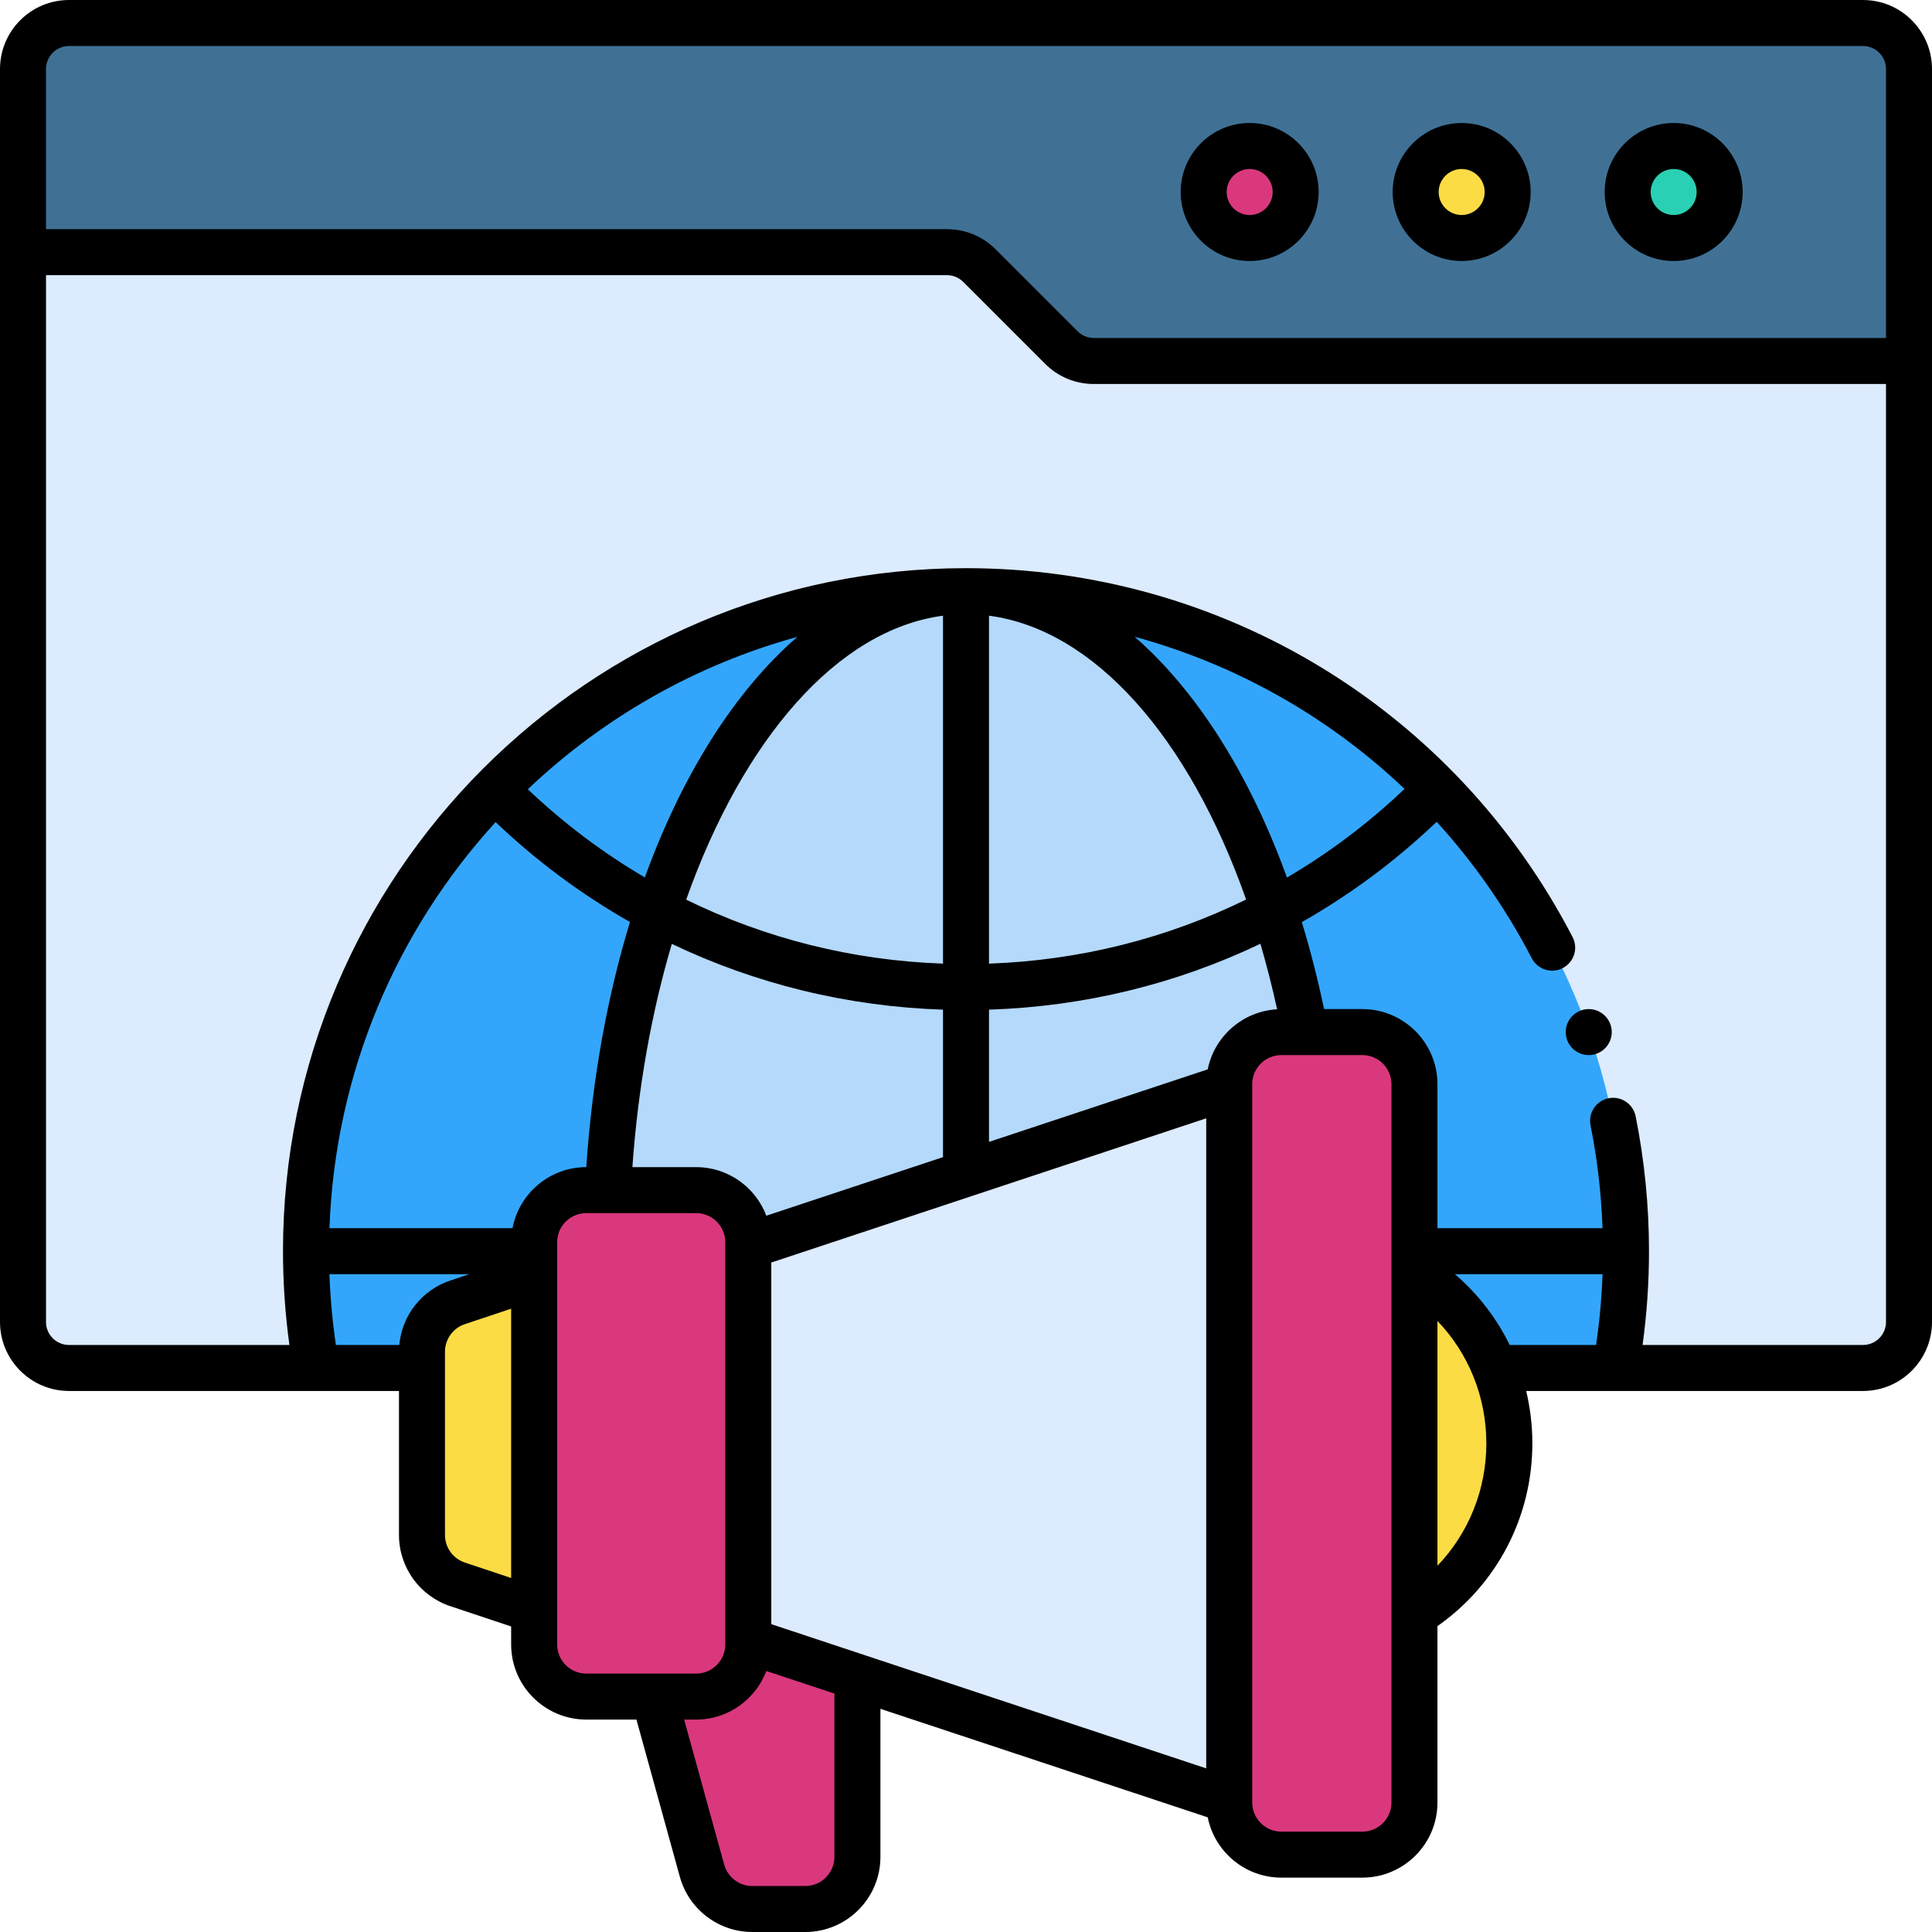
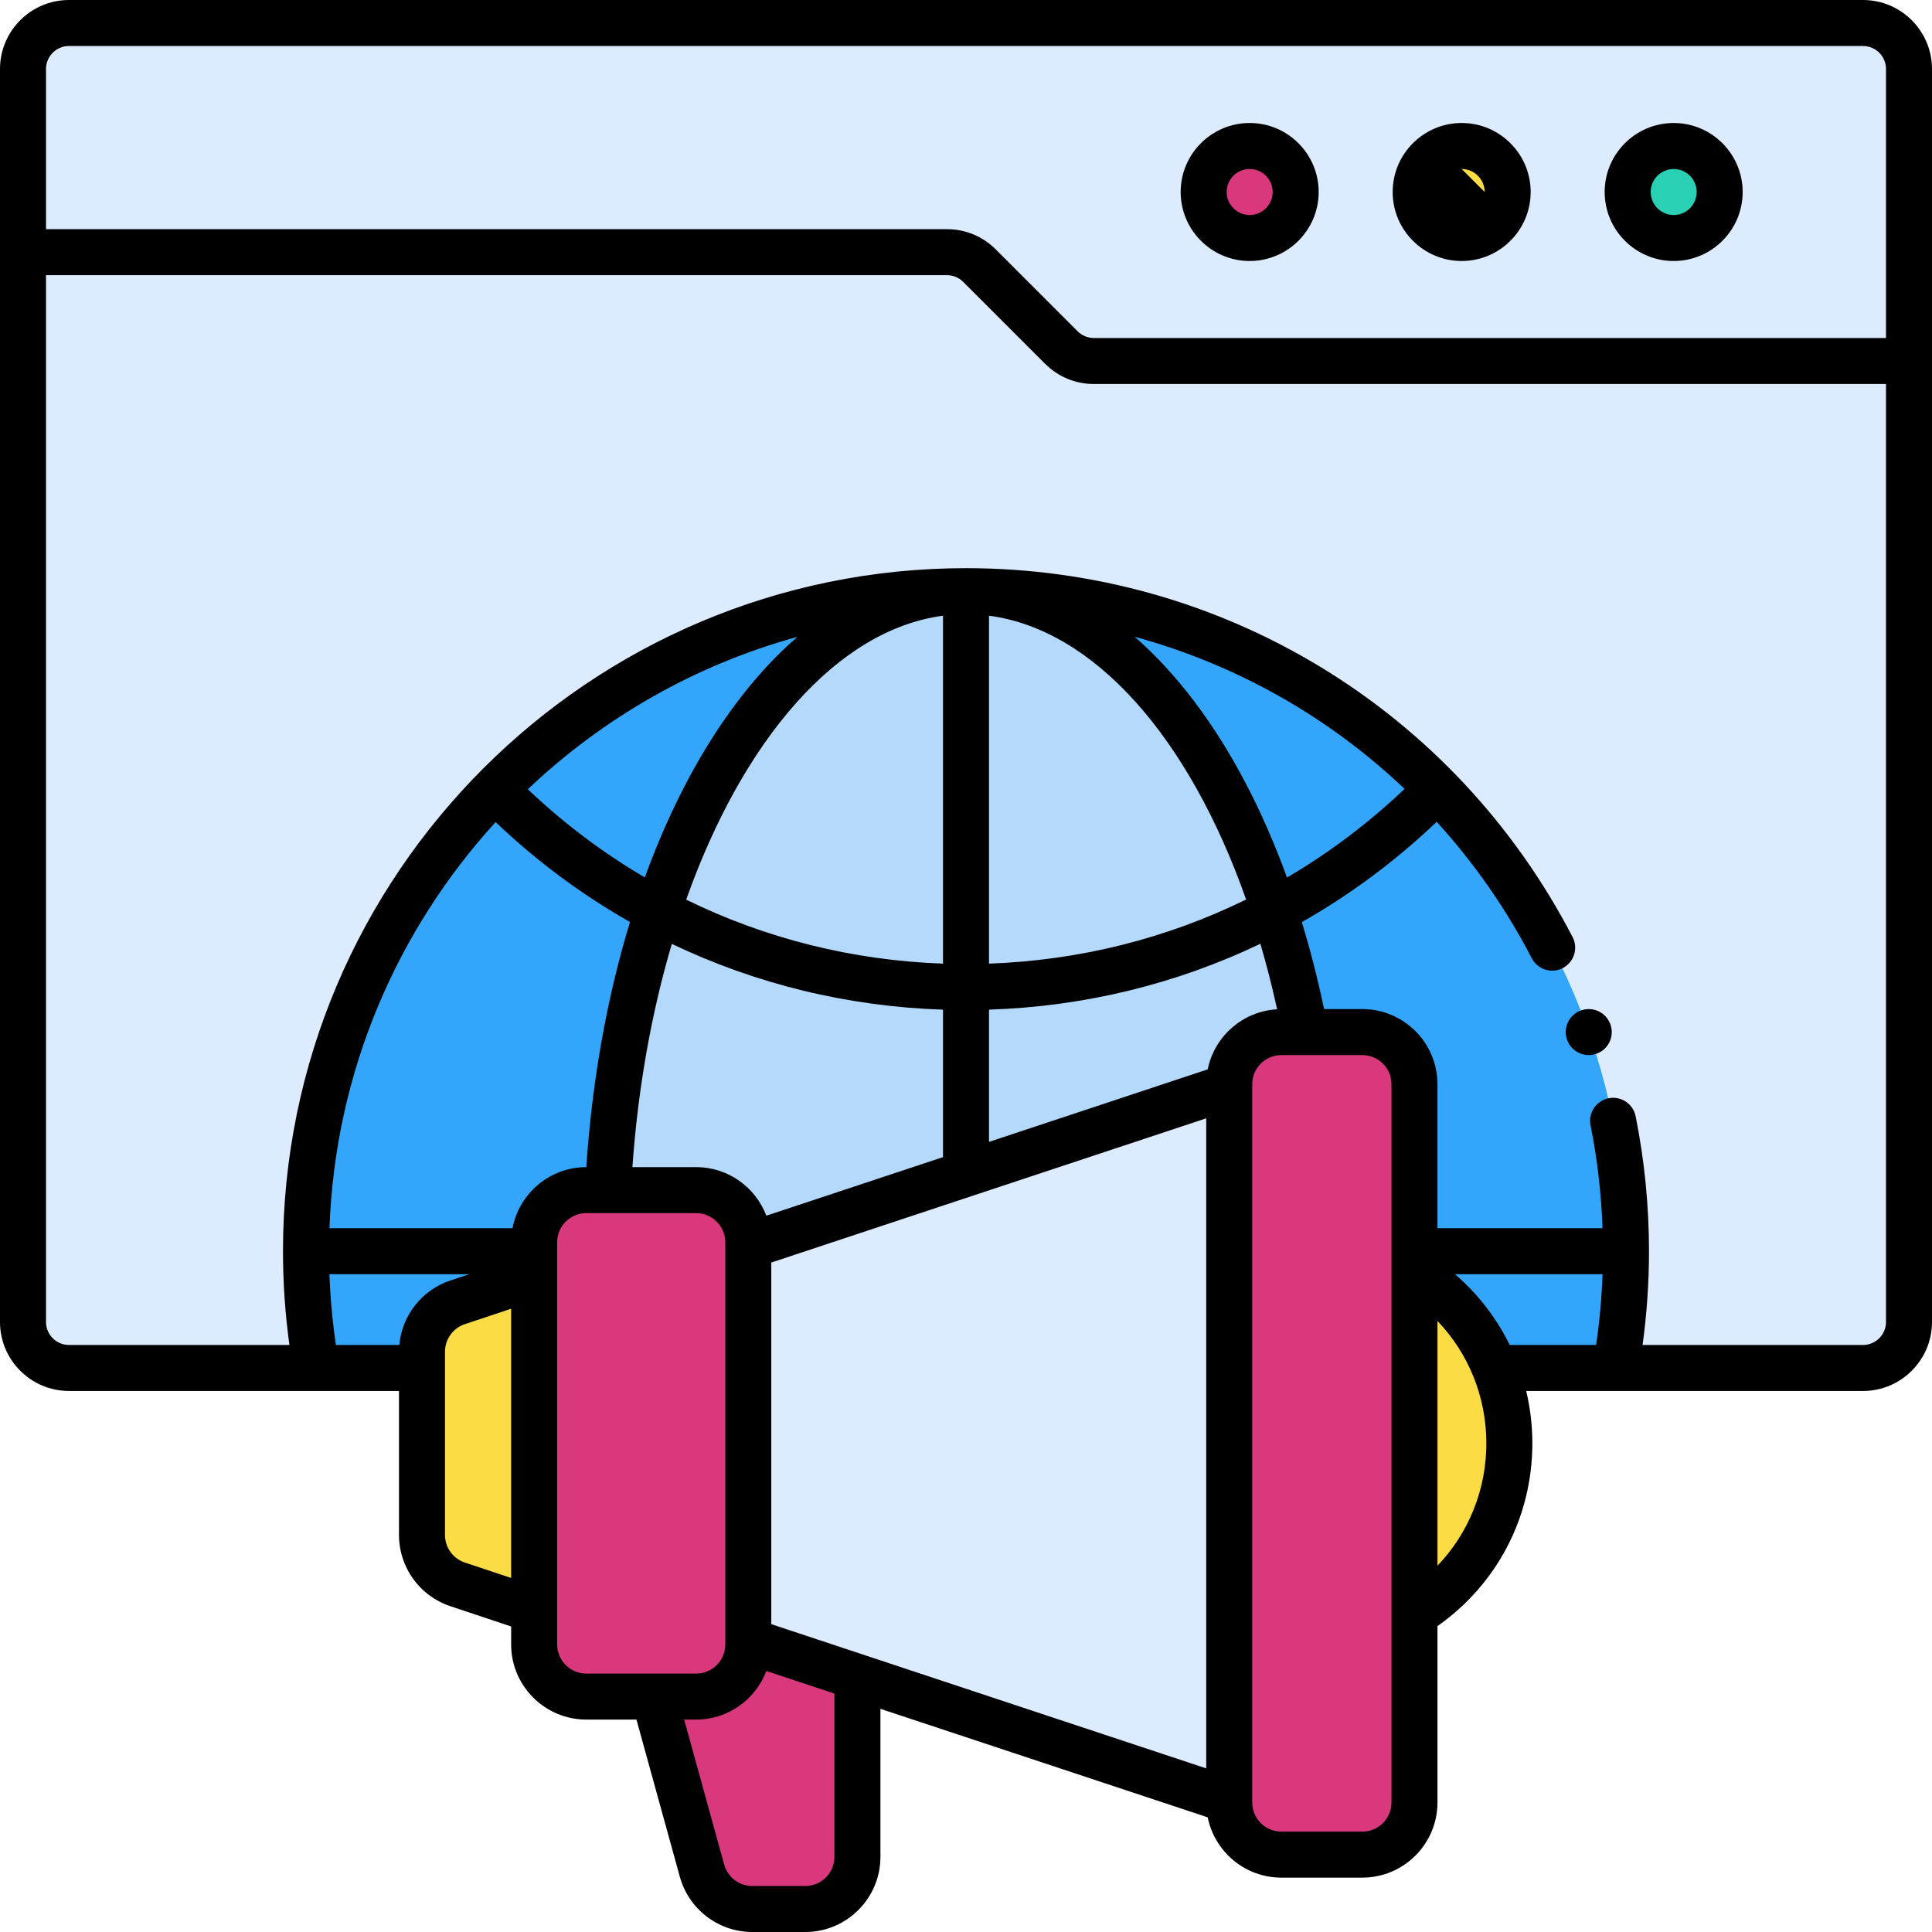
<svg xmlns="http://www.w3.org/2000/svg" height="504.0" preserveAspectRatio="xMidYMid meet" version="1.0" viewBox="4.0 4.0 504.0 504.0" width="504.0" zoomAndPan="magnify">
  <g data-name="Layer 5">
    <g>
      <g>
        <g id="change1_2">
          <rect fill="#dcebfd" height="350.862" rx="12" ry="12" width="492" x="10" y="10" />
        </g>
        <g id="change2_1">
-           <path d="M490,10H22c-6.627,0-12,5.373-12,12v47.783H251.029c3.183,0,6.235,1.264,8.485,3.515l21.362,21.362c2.25,2.25,5.303,3.515,8.485,3.515h212.638V22c0-6.627-5.373-12-12-12Z" fill="#407195" />
-         </g>
+           </g>
        <g id="change3_4">
          <circle cx="330" cy="54.087" fill="#da387d" r="12" />
        </g>
        <g id="change4_3">
          <circle cx="385.304" cy="54.087" fill="#fcdc45" r="12" />
        </g>
        <g id="change5_1">
          <circle cx="440.609" cy="54.087" fill="#29d0b3" r="12" />
        </g>
      </g>
      <g>
        <g id="change6_2">
          <path d="M256,261.499c-48.154,0-91.674-19.785-122.919-51.651,31.246-31.858,74.77-51.631,122.919-51.631s91.673,19.773,122.919,51.631c-31.245,31.866-74.765,51.651-122.919,51.651Z" />
        </g>
        <g id="change7_1">
          <path d="M256,158.217c-95.089,0-172.174,77.085-172.174,172.174,0,10.398,.922,20.581,2.688,30.471h27.568v-4.23c0-5.852,3.745-11.047,9.296-12.898l19.964-6.655v-9.015c0-7.509,6.087-13.596,13.596-13.596h28.669c7.509,0,13.596,6.087,13.596,13.596v.961l125.464-41.6v-.591c0-7.509,6.087-13.596,13.596-13.596h21.132c7.509,0,13.596,6.087,13.596,13.596v49.23c9.352,5.809,16.735,14.484,20.925,24.798h31.57c1.766-9.89,2.688-20.073,2.688-30.471,0-95.089-77.085-172.174-172.174-172.174Z" fill="#33a6fb" />
        </g>
        <g id="change8_1">
          <path d="M185.607,314.469c7.509,0,13.596,6.087,13.596,13.596v.961l125.464-41.6v-.591c0-7.509,6.087-13.596,13.596-13.596h6.248c-12.842-66.994-47.618-115.021-88.511-115.021-48.884,0-89.029,68.629-93.408,156.252h23.015Z" fill="#b4d9fb" />
        </g>
      </g>
      <g>
        <g id="change3_1">
          <rect fill="#da387d" height="132.114" rx="13.596" ry="13.596" width="55.86" x="143.343" y="314.469" />
        </g>
        <g id="change4_1">
          <path d="M123.379,417.318l19.964,6.655v-86.894l-19.964,6.655c-5.552,1.851-9.296,7.046-9.296,12.898v47.789c0,5.852,3.745,11.047,9.296,12.898Z" fill="#fcdc45" />
        </g>
        <g id="change1_1">
          <path d="M324.667 473.627L199.203 432.027 199.203 329.025 324.667 287.425 324.667 473.627z" fill="#dcebfd" />
        </g>
        <g id="change3_2">
          <rect fill="#da387d" height="214.575" rx="13.596" ry="13.596" width="48.324" x="324.667" y="273.239" />
        </g>
        <g id="change3_3">
          <path d="M199.203,432.027v.961c0,7.509-6.087,13.596-13.596,13.596h-11.012l12.543,45.439c1.627,5.895,6.99,9.978,13.105,9.978h13.835c7.509,0,13.596-6.087,13.596-13.596v-46.937l-28.472-9.44Z" fill="#da387d" />
        </g>
        <g id="change4_2">
          <path d="M372.991,336.064v88.924c14.856-9.229,24.753-25.686,24.753-44.462s-9.897-35.233-24.753-44.462Z" fill="#fcdc45" />
        </g>
      </g>
    </g>
  </g>
  <g data-name="Layer 3">
    <g id="change6_1">
      <path d="M330,72.087c9.925,0,18-8.075,18-18s-8.075-18-18-18-18,8.075-18,18,8.075,18,18,18Zm0-24c3.309,0,6,2.691,6,6s-2.691,6-6,6-6-2.691-6-6,2.691-6,6-6Z" />
-       <path d="M385.304,72.087c9.925,0,18-8.075,18-18s-8.075-18-18-18-18,8.075-18,18,8.075,18,18,18Zm0-24c3.309,0,6,2.691,6,6s-2.691,6-6,6-6-2.691-6-6,2.691-6,6-6Z" />
+       <path d="M385.304,72.087c9.925,0,18-8.075,18-18s-8.075-18-18-18-18,8.075-18,18,8.075,18,18,18Zm0-24c3.309,0,6,2.691,6,6Z" />
      <path d="M440.609,72.087c9.925,0,18-8.075,18-18s-8.075-18-18-18-18,8.075-18,18,8.075,18,18,18Zm0-24c3.309,0,6,2.691,6,6s-2.691,6-6,6-6-2.691-6-6,2.691-6,6-6Z" />
      <path d="M490,4H22C12.075,4,4,12.075,4,22V348.862c0,9.925,8.075,18,18,18H108.083v37.558c0,8.448,5.385,15.918,13.399,18.59l15.861,5.287v4.69c0,10.805,8.791,19.596,19.596,19.596h13.089l11.327,41.035c2.337,8.468,10.104,14.382,18.889,14.382h13.835c10.805,0,19.596-8.791,19.596-19.596v-38.626l85.379,28.309c1.802,8.958,9.728,15.727,19.208,15.727h21.132c10.805,0,19.596-8.791,19.596-19.596v-46.013c15.56-10.936,24.753-28.515,24.753-47.679,0-4.674-.553-9.251-1.605-13.664h87.862c9.925,0,18-8.075,18-18V22c0-9.925-8.075-18-18-18ZM22,16H490c3.309,0,6,2.691,6,6V92.174h-206.638c-1.603,0-3.109-.624-4.243-1.757l-21.362-21.362c-3.4-3.399-7.92-5.272-12.728-5.272H16V22c0-3.309,2.691-6,6-6Zm315.162,251.295c-8.985,.503-16.376,7.064-18.107,15.67l-57.054,18.917v-34.494c24.904-.817,48.892-6.703,70.797-17.187,1.614,5.497,3.073,11.202,4.365,17.093Zm-87.162-102.676v90.762c-23.605-.831-46.316-6.552-66.997-16.69,14.853-41.856,39.435-70.421,66.997-74.072Zm0,102.769v38.473l-46.084,15.28c-2.806-7.394-9.943-12.672-18.309-12.672h-16.636c1.479-20.884,5.053-40.546,10.288-58.241,21.889,10.468,45.857,16.345,70.74,17.161Zm-44.797,65.969l113.464-37.621v169.58l-113.464-37.621v-94.338Zm56.797-77.976v-90.762c27.309,3.588,52.068,31.466,67.073,74.034-20.701,10.161-43.439,15.896-67.073,16.728Zm53.56-68.394c-4.929-6.519-10.138-12.152-15.572-16.879,26.458,7.22,50.615,20.87,70.414,39.692-9.421,8.964-19.705,16.699-30.668,23.124-6.41-17.663-14.549-33.208-24.174-45.937Zm-143.344,45.907c-10.907-6.397-21.142-14.091-30.523-23.004,19.55-18.555,43.598-32.408,70.315-39.751-16.245,14.083-30.001,35.798-39.792,62.754Zm-38.926-14.436c10.72,10.207,22.484,18.93,35.053,26.063-5.885,19.302-9.84,40.869-11.401,63.948h-.002c-9.549,0-17.513,6.869-19.238,15.922h-47.754c1.453-40.721,17.619-77.757,43.343-105.934Zm-43.346,117.934h36.491l-4.953,1.651c-7.449,2.483-12.62,9.114-13.313,16.82h-16.544c-.898-6.098-1.461-12.277-1.682-18.471Zm35.333,75.235c-3.106-1.036-5.194-3.932-5.194-7.206v-47.789c0-3.274,2.087-6.17,5.194-7.206l12.066-4.022v70.245l-12.066-4.022Zm24.066,21.361v-104.923c0-4.188,3.407-7.596,7.596-7.596h28.669c4.188,0,7.596,3.407,7.596,7.596v104.923c0,4.188-3.407,7.596-7.596,7.596h-28.669c-4.188,0-7.596-3.407-7.596-7.596Zm72.332,55.417c0,4.188-3.407,7.596-7.596,7.596h-13.835c-3.405,0-6.416-2.292-7.322-5.575l-10.446-37.842h3.131c8.365,0,15.503-5.279,18.309-12.672l17.759,5.888v42.605Zm145.316-14.187c0,4.188-3.407,7.596-7.596,7.596h-21.132c-4.188,0-7.596-3.407-7.596-7.596v-187.383c0-4.188,3.407-7.596,7.596-7.596h21.132c4.188,0,7.596,3.407,7.596,7.596v187.383Zm12-61.759v-63.867c8.124,8.497,12.753,19.817,12.753,31.933s-4.629,23.436-12.753,31.933Zm4.557-76.068h38.509c-.221,6.195-.784,12.373-1.682,18.471h-22.541c-3.425-7-8.257-13.286-14.286-18.471Zm106.452,18.471h-57.502c1.108-8.081,1.675-16.282,1.675-24.471,0-11.816-1.172-23.655-3.482-35.188-.651-3.249-3.814-5.36-7.062-4.704-3.25,.651-5.355,3.812-4.704,7.062,1.764,8.807,2.804,17.806,3.128,26.83h-43.063v-37.557c0-10.805-8.791-19.596-19.596-19.596h-9.983c-1.646-7.845-3.589-15.418-5.805-22.69,12.621-7.156,24.429-15.914,35.185-26.168,9.625,10.577,18.001,22.49,24.8,35.596,1.526,2.942,5.149,4.09,8.089,2.562,2.941-1.526,4.089-5.147,2.562-8.089-30.797-59.358-91.433-96.232-158.244-96.232-98.246,0-178.174,79.929-178.174,178.174,0,8.189,.567,16.39,1.675,24.471H22c-3.309,0-6-2.691-6-6V75.783H251.029c1.603,0,3.109,.624,4.243,1.757l21.362,21.362c3.4,3.4,7.92,5.272,12.728,5.272h206.638v244.688c0,3.309-2.691,6-6,6Z" />
      <circle cx="418.455" cy="273.239" r="6" />
    </g>
  </g>
</svg>